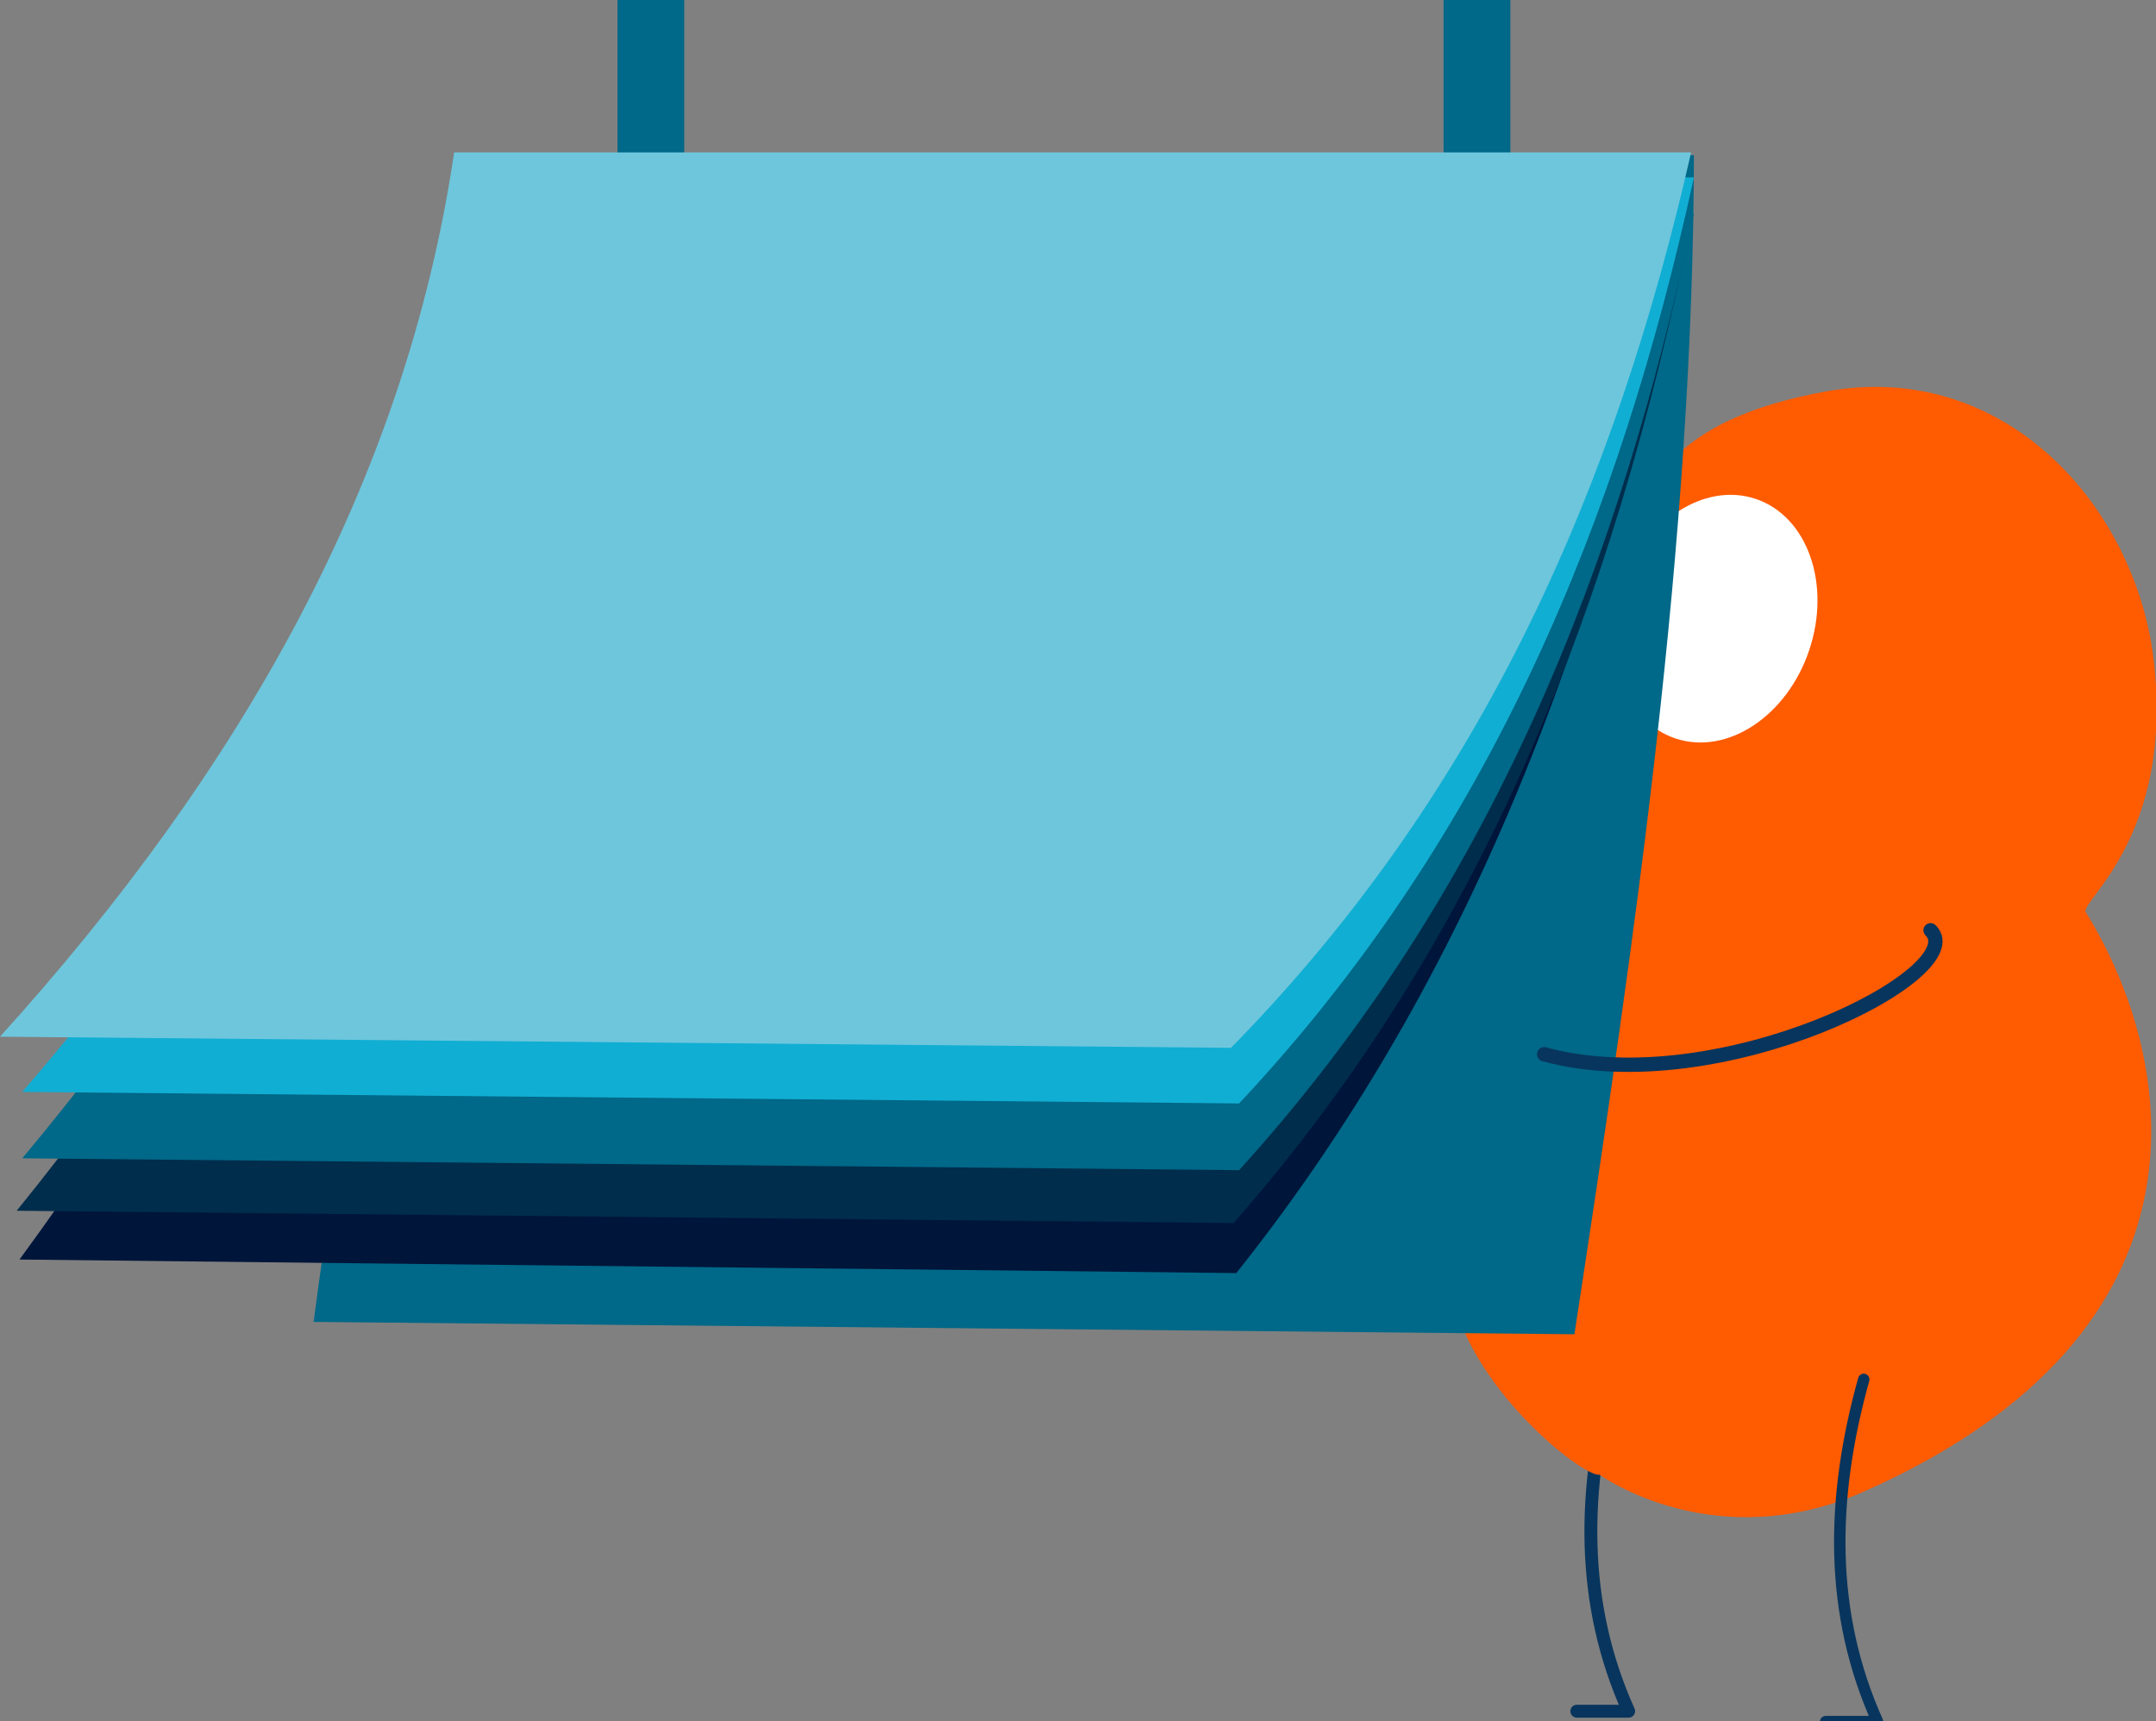
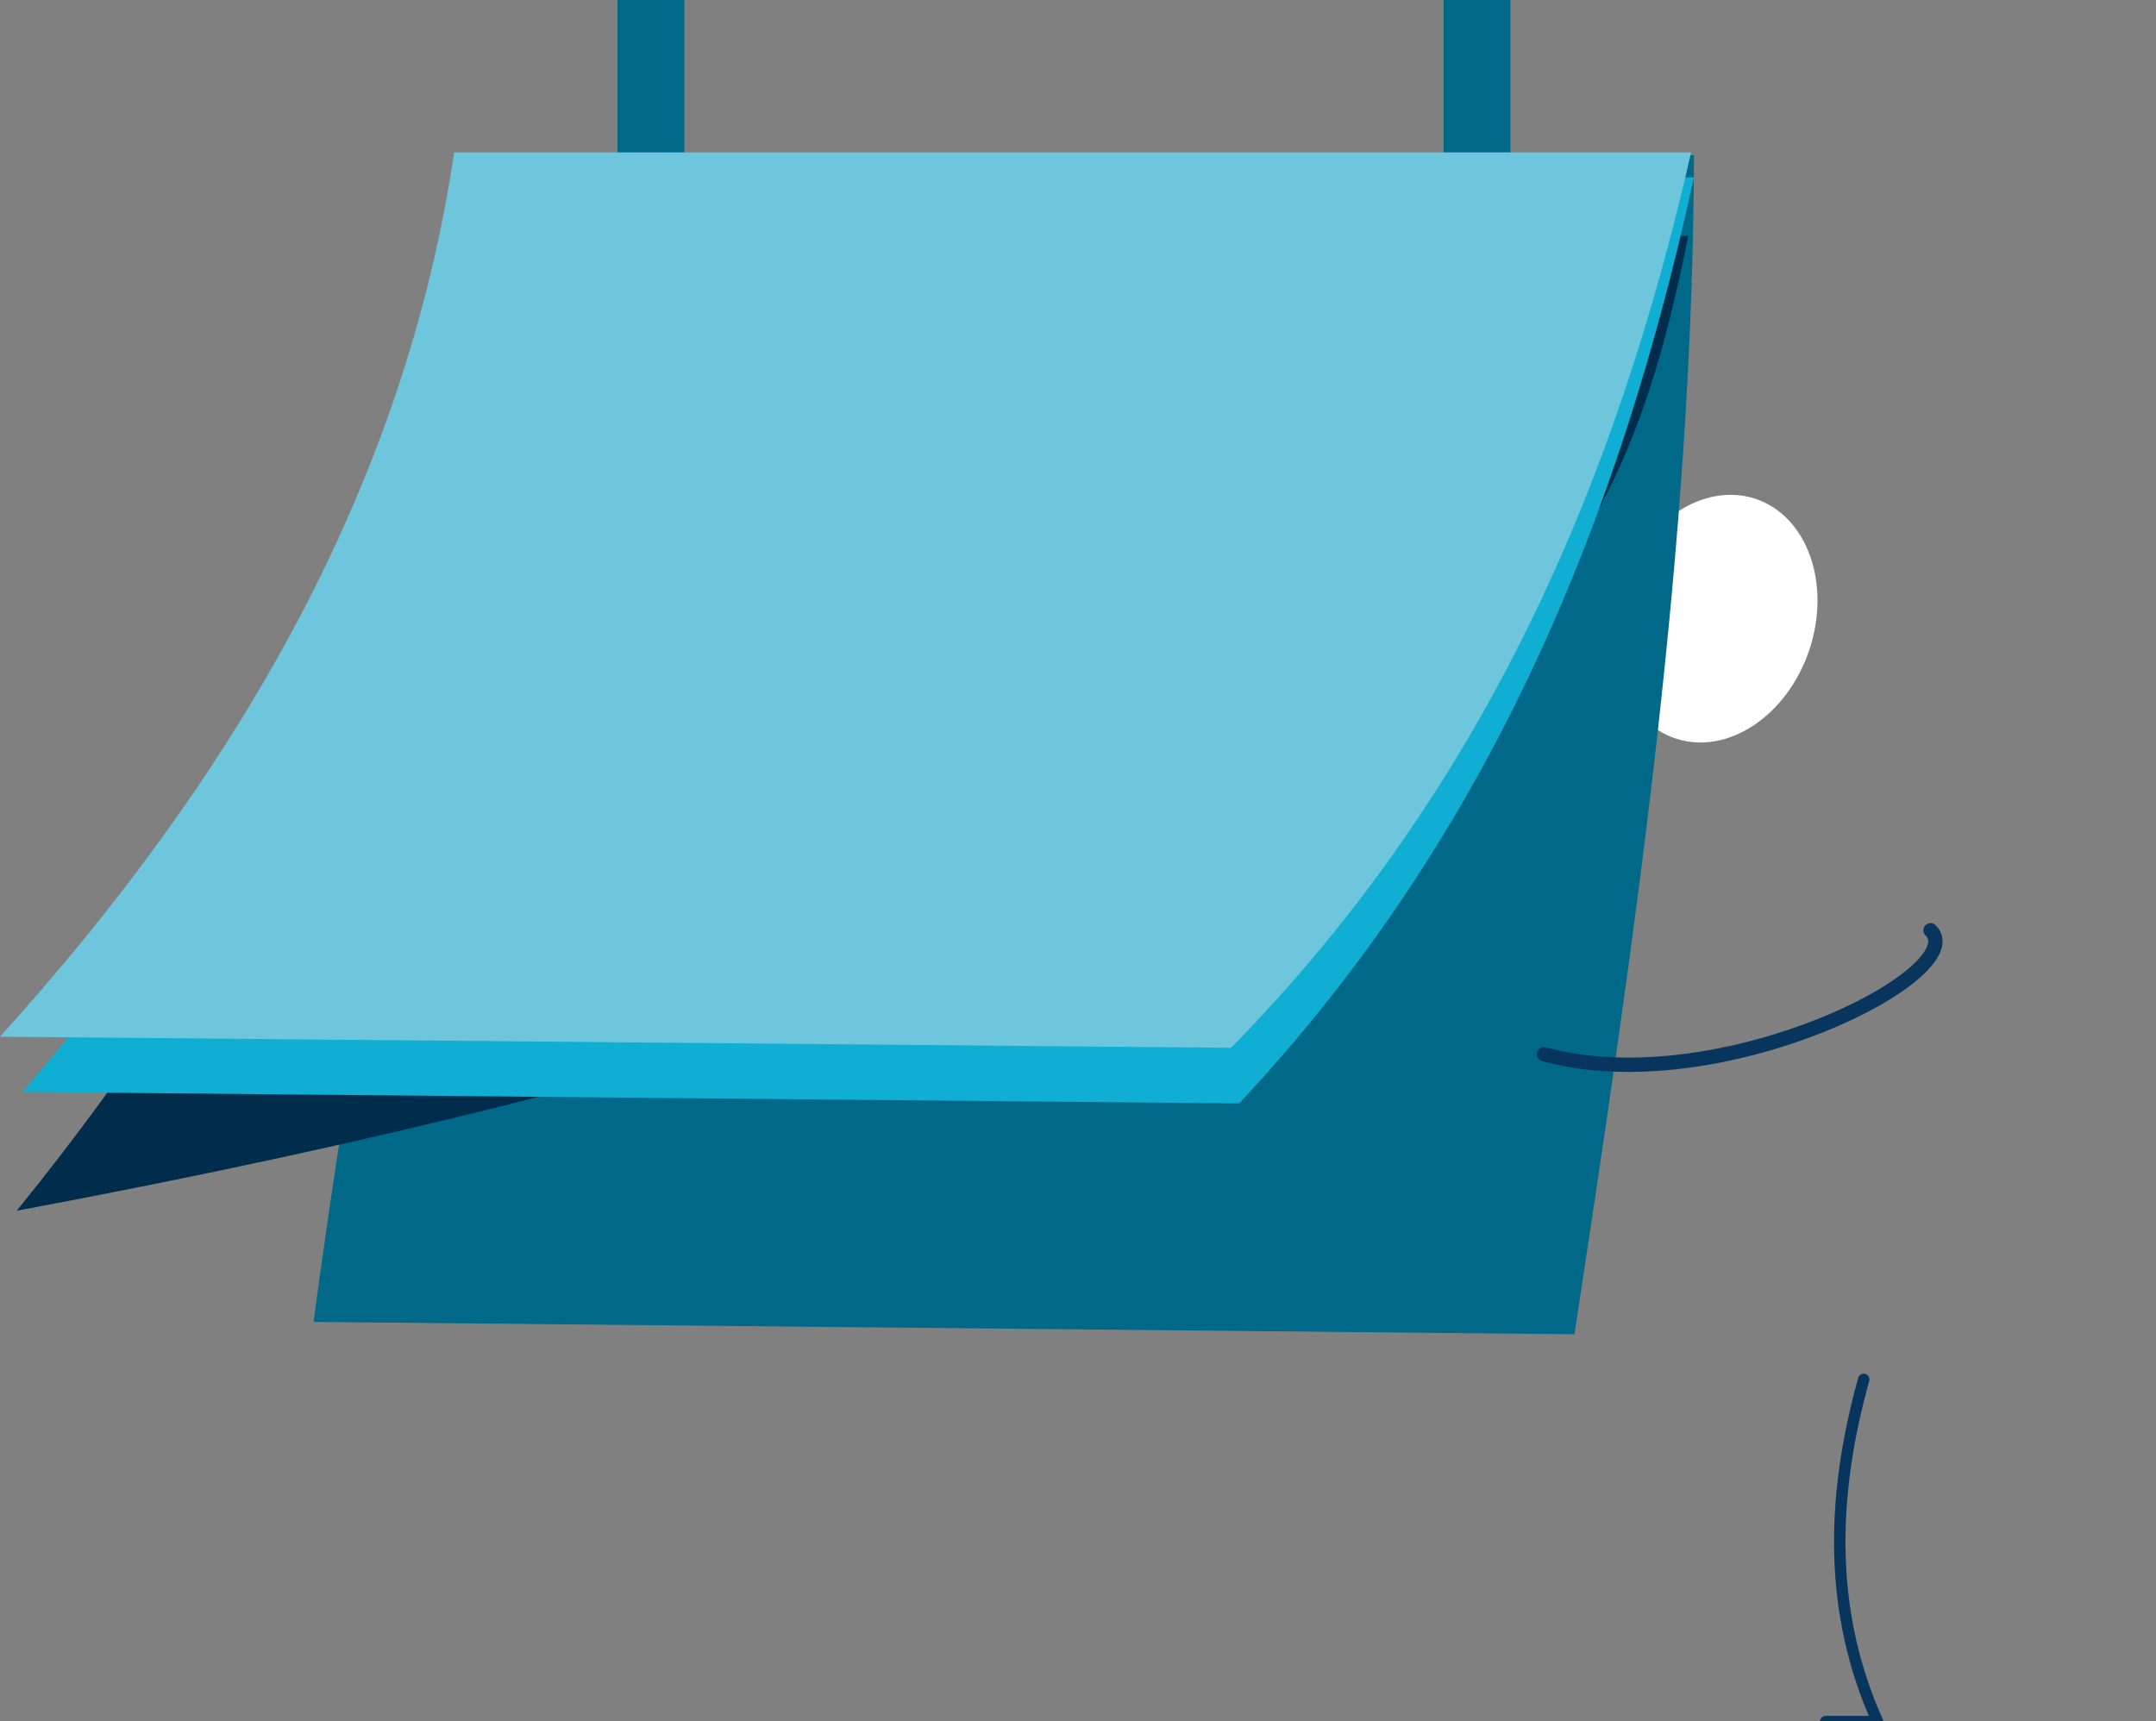
<svg xmlns="http://www.w3.org/2000/svg" width="100%" height="100%" viewBox="0 0 511 408" version="1.1" xml:space="preserve" style="fill-rule:evenodd;clip-rule:evenodd;stroke-linecap:round;stroke-linejoin:round;stroke-miterlimit:1.5;">
  <rect x="0" y="0" width="511" height="408" fill="#808080" stroke="none" />
  <g transform="matrix(0.814,0,0,0.814,-1551.49,-1248.95)">
-     <path d="M2376.2,1933.04C2366.57,1967.63 2366,2001.09 2380.23,2032.69L2365.13,2032.69" style="fill:none;stroke:rgb(8,53,93);stroke-width:3.75px;" />
-     <path d="M2371.76,1963.82C2371.76,1963.82 2405.17,1988.11 2449.03,1968.59C2554.86,1921.49 2539.26,1841.81 2513.33,1800C2511.42,1796.92 2539.28,1777.88 2533.05,1726.19C2527.72,1681.98 2489.84,1638.62 2437.27,1648.41C2396.24,1656.06 2387.99,1671.71 2375.83,1692.89C2363.67,1714.07 2375.17,1755.55 2352.97,1788.17C2330.93,1820.53 2313.75,1865.56 2330.17,1916.38C2338.62,1942.56 2367.71,1964.69 2371.76,1963.82Z" style="fill:rgb(255,91,0);" />
-     <circle cx="2332.84" cy="1681.89" r="21.373" style="fill:rgb(57,151,192);" />
    <circle cx="2332.84" cy="1681.89" r="21.373" style="fill:rgb(57,151,192);" />
    <path d="M2417.21,1679.63C2432.27,1684.68 2439.26,1704.4 2432.81,1723.65C2426.36,1742.9 2408.89,1754.44 2393.83,1749.39C2378.77,1744.34 2371.78,1724.61 2378.23,1705.36C2384.68,1686.11 2402.15,1674.58 2417.21,1679.63Z" style="fill:white;" />
    <path d="M2349.97,1717.44C2349.97,1717.44 2332.81,1727.69 2359.62,1785.16" style="fill:none;stroke:rgb(8,53,93);stroke-width:4.17px;" />
    <path d="M2448.67,1936.06C2439.04,1970.65 2438.47,2004.11 2452.7,2035.72L2437.6,2035.72" style="fill:none;stroke:rgb(8,53,93);stroke-width:3.33px;" />
  </g>
  <g transform="matrix(0.879,0,0,0.879,0,14.363)">
    <g>
      <path d="M456.75,25.5L123,25.5C121.704,130.248 98.768,233 84.557,340.17L424.527,343.5C440.903,236.125 456.523,130.453 456.75,25.5Z" style="fill:rgb(0,104,136);" />
      <g transform="matrix(1,0,0,1.474,0,-16.346)">
        <rect x="389.25" y="0" width="18" height="34.5" style="fill:rgb(0,104,136);" />
      </g>
      <g transform="matrix(1,0,0,1.474,0,-16.346)">
        <rect x="166.5" y="0" width="18" height="34.5" style="fill:rgb(0,104,136);" />
      </g>
-       <path d="M456,33L126.299,33C113.239,141.702 68.892,236.738 5.25,323.348L333.358,327C401.476,241.491 436.067,140.607 456,33Z" style="fill:rgb(0,21,58);" />
-       <path d="M455.25,47.25L125.549,47.25C112.489,145.692 68.142,231.758 4.5,310.193L332.608,313.5C400.726,236.062 435.317,144.7 455.25,47.25Z" style="fill:rgb(0,45,76);" />
-       <path d="M456.75,41.25L127.049,41.25C113.989,136.641 69.642,220.041 6,296.045L334.108,299.25C402.226,224.212 436.817,135.68 456.75,41.25Z" style="fill:rgb(0,104,136);" />
+       <path d="M455.25,47.25L125.549,47.25C112.489,145.692 68.142,231.758 4.5,310.193C400.726,236.062 435.317,144.7 455.25,47.25Z" style="fill:rgb(0,45,76);" />
      <path d="M456.75,31.5L127.049,31.5C113.989,123.841 69.642,204.574 6,278.148L334.108,281.25C402.226,208.611 436.817,122.911 456.75,31.5Z" style="fill:rgb(17,174,211);" />
      <path d="M456,24.75L122.459,24.75C109.247,114.041 64.384,192.107 0,263.25L331.929,266.25C400.841,196.011 435.835,113.141 456,24.75Z" style="fill:rgb(110,198,220);" />
    </g>
  </g>
  <g transform="matrix(0.814,0,0,0.814,-1551.49,-1248.95)">
    <path d="M2468.13,1805.26C2480.67,1817.47 2406.9,1855.36 2355.62,1841.37" style="fill:none;stroke:rgb(8,53,93);stroke-width:4.17px;" />
  </g>
</svg>